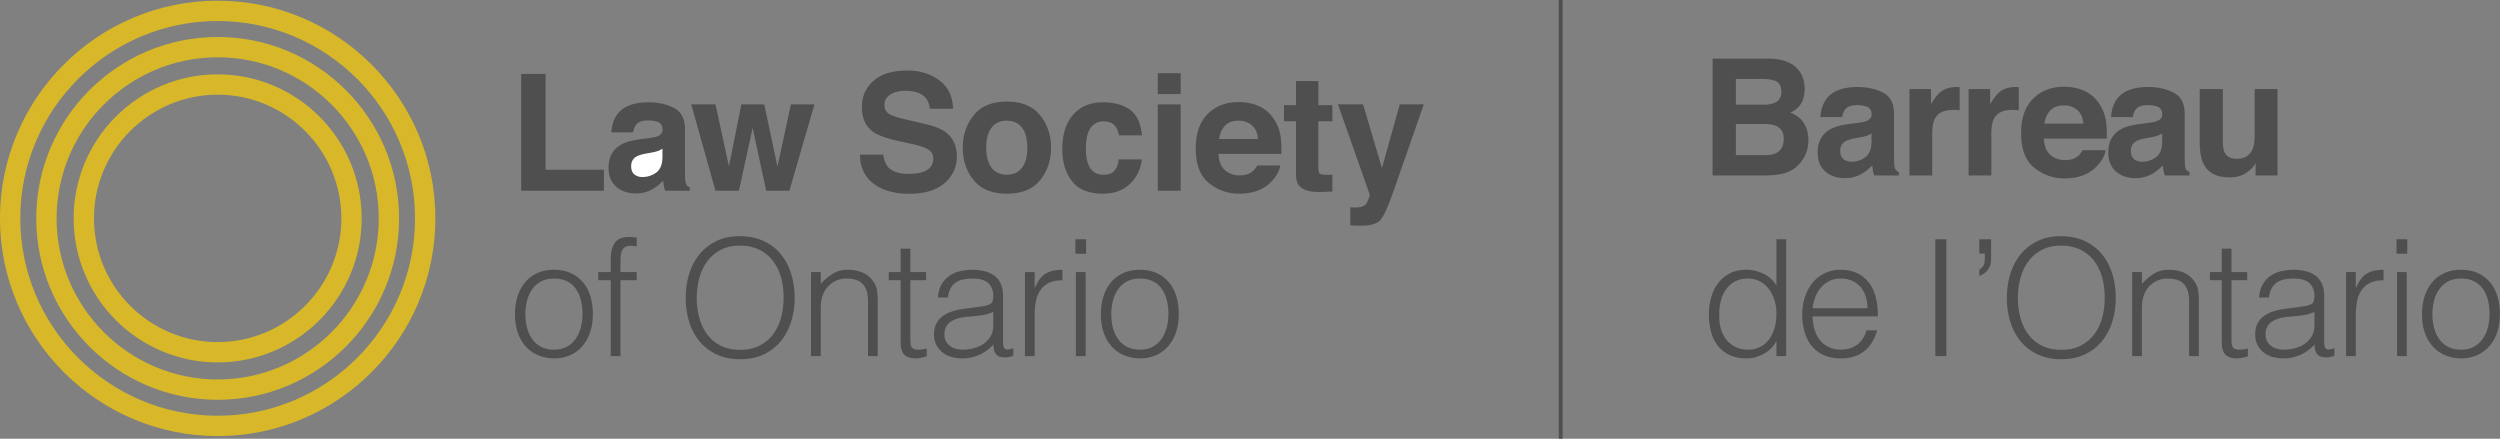
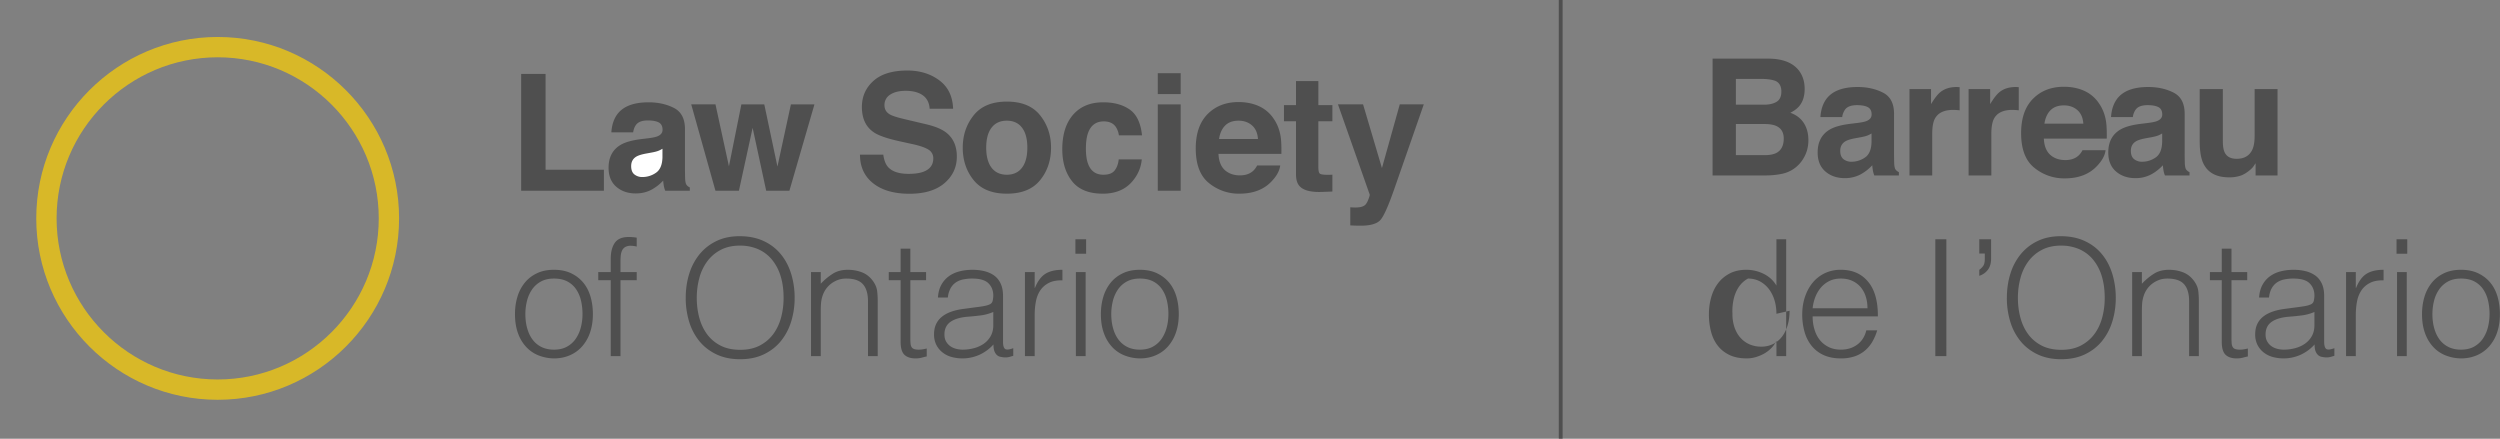
<svg xmlns="http://www.w3.org/2000/svg" xml:space="preserve" id="Layer_1" x="0" y="0" style="enable-background:new 0 0 193.473 42.824" viewBox="6.17 5.52 181.14 31.79">
  <rect x="6.17" y="5.52" width="181.14" height="31.79" fill="#808080" stroke="none" />
  <style>    .st0{fill:#4f4f4f}.st2{fill:#d8b828}  </style>
-   <path d="M119.114 5.518h.277v31.788h-.277zm17.426 5.152c.26.36.389.79.389 1.292 0 .516-.13.932-.392 1.246-.146.176-.36.337-.646.482.432.157.758.406.978.747s.33.754.33 1.24c0 .501-.126.951-.377 1.35a2.335 2.335 0 0 1-1.556 1.091 5.88 5.88 0 0 1-1.195.114h-3.814V9.768h4.09c1.032.015 1.763.316 2.194.902zm-4.595.568v1.866h2.057c.368 0 .666-.07.895-.21.23-.139.344-.387.344-.743 0-.394-.151-.654-.455-.78-.261-.089-.594-.133-1-.133h-1.841zm0 3.268v2.256H134c.367 0 .653-.05.857-.149.37-.184.556-.536.556-1.057 0-.44-.18-.742-.539-.907-.2-.092-.483-.14-.846-.143h-2.083zm8.828-.081c.305-.038.523-.086.654-.143.235-.1.353-.255.353-.466 0-.256-.09-.433-.27-.53s-.446-.147-.795-.147c-.392 0-.67.095-.833.287a1.187 1.187 0 0 0-.233.574h-1.579c.035-.547.189-.997.462-1.35.434-.55 1.18-.826 2.237-.826.689 0 1.3.136 1.834.408.535.272.802.784.802 1.538v2.871c0 .2.004.44.011.724.012.214.044.36.098.436a.59.59 0 0 0 .241.19v.241h-1.78a1.807 1.807 0 0 1-.103-.356 4.314 4.314 0 0 1-.046-.38 3.363 3.363 0 0 1-.786.627 2.376 2.376 0 0 1-1.201.304c-.57 0-1.04-.161-1.412-.485-.372-.323-.557-.782-.557-1.375 0-.77.298-1.327.896-1.671.328-.188.81-.322 1.446-.402l.561-.069zm1.001.764c-.105.065-.21.118-.317.158-.107.04-.253.077-.44.112l-.372.068c-.35.062-.6.137-.752.224-.258.15-.387.382-.387.695 0 .28.079.482.236.606a.896.896 0 0 0 .574.187c.358 0 .687-.104.989-.31s.457-.584.469-1.132v-.608zm6.243-3.362c.021.002.068.005.141.008v1.677a4.497 4.497 0 0 0-.47-.029c-.66 0-1.101.215-1.327.643-.127.242-.19.613-.19 1.114v2.992h-1.648v-6.259h1.562v1.091c.253-.417.473-.702.66-.856.307-.256.705-.384 1.195-.384.03 0 .056.001.077.003zm4.283 0c.021.002.068.005.141.008v1.677a4.497 4.497 0 0 0-.47-.029c-.66 0-1.102.215-1.328.643-.126.242-.189.613-.189 1.114v2.992h-1.648v-6.259h1.562v1.091c.253-.417.473-.702.66-.856.307-.256.705-.384 1.195-.384.03 0 .056.001.077.003zm4.884.273a2.54 2.54 0 0 1 1.081.926c.257.372.423.803.5 1.294.043.287.061.701.053 1.242h-4.558c.025.628.243 1.068.654 1.32.25.158.55.236.903.236.372 0 .675-.095.908-.287.127-.103.24-.247.337-.43h1.67c-.043.37-.246.748-.606 1.13-.56.61-1.346.914-2.354.914a3.409 3.409 0 0 1-2.205-.77c-.637-.514-.955-1.35-.955-2.506 0-1.085.287-1.916.862-2.494.575-.579 1.32-.868 2.238-.868.545 0 1.035.098 1.472.293zm-2.448 1.414c-.232.238-.377.561-.436.968h2.82c-.03-.434-.176-.764-.437-.988-.26-.225-.584-.338-.97-.338-.42 0-.746.12-.977.358zm7.094.911c.305-.038.523-.086.654-.143.236-.1.353-.255.353-.466 0-.256-.09-.433-.27-.53-.181-.098-.446-.147-.795-.147-.392 0-.67.095-.832.287a1.188 1.188 0 0 0-.233.574h-1.58c.035-.547.19-.997.462-1.35.434-.55 1.18-.826 2.238-.826.688 0 1.3.136 1.834.408s.801.784.801 1.538v2.871c0 .2.004.44.012.724.011.214.044.36.097.436a.59.59 0 0 0 .241.19v.241h-1.78c-.05-.126-.084-.245-.103-.356s-.034-.237-.046-.38a3.363 3.363 0 0 1-.785.627 2.376 2.376 0 0 1-1.202.304c-.57 0-1.04-.161-1.412-.485-.372-.323-.557-.782-.557-1.375 0-.77.299-1.327.896-1.671.328-.188.81-.322 1.446-.402l.562-.069zm1.001.764c-.104.065-.21.118-.317.158-.107.04-.253.077-.44.112l-.372.068c-.35.062-.6.137-.752.224-.258.15-.386.382-.386.695 0 .28.078.482.236.606a.896.896 0 0 0 .574.187c.358 0 .687-.104.988-.31s.458-.584.47-1.132v-.608zm4.398-3.216v3.773c0 .356.041.624.125.804.149.317.44.476.874.476.557 0 .937-.225 1.143-.677.107-.245.16-.569.16-.97v-3.406h1.66v6.26h-1.59v-.885c-.016.019-.054.077-.116.172s-.133.18-.217.253c-.256.23-.503.386-.742.47a2.528 2.528 0 0 1-.839.127c-.923 0-1.545-.333-1.866-.999-.18-.368-.269-.91-.269-1.625v-3.773h1.677zm-32.346 10.884h.706v8.467h-.706v-1.07h-.024a1.93 1.93 0 0 1-.393.535c-.161.153-.338.28-.53.382a2.85 2.85 0 0 1-.593.235 2.275 2.275 0 0 1-.6.083c-.494 0-.914-.083-1.259-.247-.345-.165-.629-.39-.852-.676s-.386-.625-.488-1.018a4.975 4.975 0 0 1-.153-1.258c0-.423.055-.83.165-1.223.11-.392.276-.735.5-1.029.223-.294.505-.53.846-.706.34-.176.743-.264 1.205-.264.431 0 .845.096 1.24.288s.709.476.936.853v-3.352zm0 5.398c0-.345-.047-.672-.141-.982a2.546 2.546 0 0 0-.406-.812c-.176-.23-.392-.415-.647-.552s-.543-.206-.864-.206c-.369 0-.686.073-.952.217a1.877 1.877 0 0 0-.66.595 2.57 2.57 0 0 0-.375.875 3.98 3.98 0 0 0-.094 1.076 3 3 0 0 0 .158 1.018c.106.294.253.543.441.746s.408.359.659.465a2.1 2.1 0 0 0 .823.159 1.9 1.9 0 0 0 .882-.2c.258-.133.474-.316.647-.547.172-.231.304-.506.394-.823.09-.318.135-.66.135-1.03zm2.622.188c0 .33.043.64.13.935.086.294.213.549.382.764.169.216.382.388.64.518.26.13.558.194.895.194.462 0 .858-.121 1.188-.365.329-.243.548-.588.658-1.035h.788a3.8 3.8 0 0 1-.341.806 2.473 2.473 0 0 1-.53.646 2.294 2.294 0 0 1-.752.43 3.07 3.07 0 0 1-1.011.153c-.487 0-.906-.083-1.259-.247a2.38 2.38 0 0 1-.87-.676 2.852 2.852 0 0 1-.506-1.012 4.587 4.587 0 0 1-.164-1.252c0-.447.064-.866.194-1.259.13-.391.313-.734.552-1.029.24-.293.532-.524.877-.693a2.646 2.646 0 0 1 1.176-.253c.839 0 1.497.288 1.975.865.479.575.714 1.412.706 2.51h-4.728zm3.975-.588c0-.298-.04-.578-.123-.84a1.977 1.977 0 0 0-.365-.683 1.74 1.74 0 0 0-.605-.459c-.244-.113-.522-.17-.835-.17s-.59.059-.83.176a1.914 1.914 0 0 0-.61.47 2.365 2.365 0 0 0-.407.683 3.178 3.178 0 0 0-.2.823h3.975zm4.916 3.469v-8.467h.799v7.785m3.243-6.397c0 .345-.08.621-.24.829-.161.208-.367.35-.618.43v-.436c.094-.063.184-.149.27-.259.087-.11.13-.282.13-.517v-.4h-.4v-1.035h.858v1.388zm1.142 2.858c0-.62.083-1.2.252-1.74a4.178 4.178 0 0 1 .747-1.418 3.54 3.54 0 0 1 1.222-.958c.486-.236 1.047-.353 1.682-.353.658 0 1.237.116 1.735.347.498.23.913.548 1.246.952.334.404.584.878.753 1.423a5.87 5.87 0 0 1 .253 1.747 5.71 5.71 0 0 1-.253 1.722 4.187 4.187 0 0 1-.747 1.412c-.33.403-.74.722-1.235.958-.493.235-1.066.353-1.716.353-.651 0-1.224-.118-1.718-.353s-.905-.555-1.234-.958a4.122 4.122 0 0 1-.741-1.412 5.841 5.841 0 0 1-.247-1.722zm3.95 3.763c.549 0 1.021-.104 1.417-.312.396-.208.721-.484.976-.83s.443-.744.565-1.199c.121-.454.182-.929.182-1.422 0-.588-.073-1.116-.217-1.582a3.437 3.437 0 0 0-.63-1.194 2.705 2.705 0 0 0-1-.753 3.244 3.244 0 0 0-1.316-.258c-.541 0-1.01.106-1.406.317a2.855 2.855 0 0 0-.976.841 3.59 3.59 0 0 0-.564 1.205c-.122.455-.182.93-.182 1.424 0 .501.06.98.182 1.434.121.455.31.855.564 1.2.255.345.58.619.976.823.396.204.872.306 1.43.306zm5.833.458h-.705v-6.091h.705v.846a4.48 4.48 0 0 1 .876-.729c.302-.188.665-.282 1.088-.282.376 0 .725.065 1.047.194.32.13.591.355.811.676.149.22.237.445.265.676.027.232.04.473.04.724v3.986h-.705V27.35c0-.548-.122-.96-.364-1.234-.243-.275-.647-.412-1.212-.412-.22 0-.419.033-.6.1s-.342.155-.487.265a1.777 1.777 0 0 0-.606.823c-.07.196-.114.384-.13.564-.015.18-.023.377-.023.588v3.281zm7.679.023c-.086.017-.2.044-.34.083a1.79 1.79 0 0 1-.47.059c-.354 0-.622-.088-.807-.265-.184-.176-.276-.491-.276-.947v-4.456h-.858v-.588h.858v-1.694h.706v1.694h1.14v.588h-1.14v4.174c0 .15.004.278.012.388.007.11.03.2.07.27.04.071.1.123.182.154.082.031.198.047.347.047.094 0 .19-.008.289-.024.097-.016.193-.035.287-.059v.576zm3.634-3.574c.133-.016.292-.04.477-.07.184-.032.335-.075.452-.13a.373.373 0 0 0 .218-.277 1.71 1.71 0 0 0 .041-.358c0-.36-.116-.657-.347-.888-.231-.231-.621-.347-1.17-.347a3.24 3.24 0 0 0-.67.065 1.45 1.45 0 0 0-.535.223c-.154.106-.279.247-.377.423s-.163.398-.194.665h-.717c.024-.36.106-.669.247-.923.141-.255.323-.463.547-.623a2.25 2.25 0 0 1 .776-.353c.294-.075.606-.112.935-.112.306 0 .593.033.864.1a2 2 0 0 1 .706.318c.2.145.356.339.47.582.114.243.17.54.17.894v3.315c0 .275.05.45.148.524.098.075.295.057.593-.053v.553c-.054.016-.135.038-.24.07-.107.031-.21.047-.313.047-.11 0-.215-.012-.317-.035a.534.534 0 0 1-.282-.112.688.688 0 0 1-.17-.21.875.875 0 0 1-.089-.272 1.914 1.914 0 0 1-.023-.312 3.06 3.06 0 0 1-1.023.753 3.019 3.019 0 0 1-2.017.153 1.856 1.856 0 0 1-.653-.329 1.646 1.646 0 0 1-.447-.547 1.68 1.68 0 0 1-.164-.77c0-1.035.71-1.647 2.128-1.835l.976-.13zm1.188.352c-.298.126-.6.208-.906.247-.305.04-.61.071-.917.094-.54.04-.963.161-1.264.365-.302.204-.453.514-.453.93 0 .187.037.35.112.487.074.137.172.25.294.34.121.091.263.158.423.201.161.043.324.065.488.065.282 0 .557-.035.823-.106.267-.07.504-.178.712-.323.208-.146.374-.33.5-.553.125-.224.188-.488.188-.794v-.953zm2.998 3.199h-.705v-6.091h.705v1.14h.024c.196-.486.449-.825.758-1.017.31-.192.72-.288 1.23-.288v.764c-.4-.007-.73.055-.989.189a1.622 1.622 0 0 0-.617.54 2.145 2.145 0 0 0-.318.806c-.058.31-.088.633-.088.97v2.987zm2.952-7.42v-1.047h.776v1.047h-.776zm.035 7.42v-6.091h.706v6.091h-.706zm4.634.165a3.17 3.17 0 0 1-1.1-.212 2.455 2.455 0 0 1-.894-.6 2.872 2.872 0 0 1-.605-1c-.15-.4-.224-.865-.224-1.399 0-.446.06-.864.177-1.252a2.95 2.95 0 0 1 .529-1.017c.235-.29.53-.52.882-.688.353-.169.764-.253 1.235-.253.478 0 .893.084 1.246.253.353.169.647.396.882.682s.41.625.523 1.017.17.812.17 1.258c0 .487-.066.925-.199 1.317a2.95 2.95 0 0 1-.57 1.012c-.247.282-.545.5-.894.652s-.735.23-1.158.23zm2.07-3.21c0-.361-.04-.698-.118-1.012a2.39 2.39 0 0 0-.365-.817 1.752 1.752 0 0 0-.635-.547c-.258-.133-.576-.2-.952-.2-.369 0-.684.073-.947.217a1.852 1.852 0 0 0-.64.577 2.502 2.502 0 0 0-.365.823c-.079.31-.118.629-.118.958 0 .377.045.724.135 1.041.09.318.222.59.394.817s.388.404.647.53.557.188.894.188c.368 0 .684-.072.946-.218.263-.145.477-.339.641-.582a2.6 2.6 0 0 0 .365-.823 3.84 3.84 0 0 0 .117-.953zm-39.358 3.045v-.682l-.799.682M43.933 10.877H45.7v6.942h4.226v1.522h-5.994v-8.464zM55.91 18.91c-.054-.077-.087-.222-.098-.437a27.878 27.878 0 0 1-.012-.723v-2.871c0-.754-.267-1.267-.801-1.539-.535-.272-1.146-.407-1.834-.407-1.058 0-1.803.275-2.238.826-.273.352-.426.802-.461 1.35h1.579c.039-.241.117-.433.233-.575.163-.191.44-.287.832-.287.35 0 .614.05.794.147.181.097.272.274.272.53 0 .212-.118.366-.353.466-.132.058-.35.105-.654.144l-.561.068c-.637.08-1.118.215-1.447.402-.597.345-.896.902-.896 1.671 0 .594.185 1.052.557 1.376.372.323.843.485 1.412.485.447 0 .847-.102 1.202-.305a3.35 3.35 0 0 0 .785-.626c.012.142.027.268.046.38.02.11.054.23.104.356h1.78v-.242a.583.583 0 0 1-.242-.19z" class="st0" />
+   <path d="M119.114 5.518h.277v31.788h-.277zm17.426 5.152c.26.36.389.79.389 1.292 0 .516-.13.932-.392 1.246-.146.176-.36.337-.646.482.432.157.758.406.978.747s.33.754.33 1.24c0 .501-.126.951-.377 1.35a2.335 2.335 0 0 1-1.556 1.091 5.88 5.88 0 0 1-1.195.114h-3.814V9.768h4.09c1.032.015 1.763.316 2.194.902zm-4.595.568v1.866h2.057c.368 0 .666-.07.895-.21.23-.139.344-.387.344-.743 0-.394-.151-.654-.455-.78-.261-.089-.594-.133-1-.133h-1.841zm0 3.268v2.256H134c.367 0 .653-.05.857-.149.37-.184.556-.536.556-1.057 0-.44-.18-.742-.539-.907-.2-.092-.483-.14-.846-.143h-2.083zm8.828-.081c.305-.038.523-.086.654-.143.235-.1.353-.255.353-.466 0-.256-.09-.433-.27-.53s-.446-.147-.795-.147c-.392 0-.67.095-.833.287a1.187 1.187 0 0 0-.233.574h-1.579c.035-.547.189-.997.462-1.35.434-.55 1.18-.826 2.237-.826.689 0 1.3.136 1.834.408.535.272.802.784.802 1.538v2.871c0 .2.004.44.011.724.012.214.044.36.098.436a.59.59 0 0 0 .241.19v.241h-1.78a1.807 1.807 0 0 1-.103-.356 4.314 4.314 0 0 1-.046-.38 3.363 3.363 0 0 1-.786.627 2.376 2.376 0 0 1-1.201.304c-.57 0-1.04-.161-1.412-.485-.372-.323-.557-.782-.557-1.375 0-.77.298-1.327.896-1.671.328-.188.81-.322 1.446-.402l.561-.069zm1.001.764c-.105.065-.21.118-.317.158-.107.04-.253.077-.44.112l-.372.068c-.35.062-.6.137-.752.224-.258.15-.387.382-.387.695 0 .28.079.482.236.606a.896.896 0 0 0 .574.187c.358 0 .687-.104.989-.31s.457-.584.469-1.132v-.608zm6.243-3.362c.021.002.068.005.141.008v1.677a4.497 4.497 0 0 0-.47-.029c-.66 0-1.101.215-1.327.643-.127.242-.19.613-.19 1.114v2.992h-1.648v-6.259h1.562v1.091c.253-.417.473-.702.66-.856.307-.256.705-.384 1.195-.384.03 0 .056.001.077.003zm4.283 0c.021.002.068.005.141.008v1.677a4.497 4.497 0 0 0-.47-.029c-.66 0-1.102.215-1.328.643-.126.242-.189.613-.189 1.114v2.992h-1.648v-6.259h1.562v1.091c.253-.417.473-.702.66-.856.307-.256.705-.384 1.195-.384.03 0 .056.001.077.003zm4.884.273a2.54 2.54 0 0 1 1.081.926c.257.372.423.803.5 1.294.043.287.061.701.053 1.242h-4.558c.025.628.243 1.068.654 1.32.25.158.55.236.903.236.372 0 .675-.095.908-.287.127-.103.24-.247.337-.43h1.67c-.043.37-.246.748-.606 1.13-.56.61-1.346.914-2.354.914a3.409 3.409 0 0 1-2.205-.77c-.637-.514-.955-1.35-.955-2.506 0-1.085.287-1.916.862-2.494.575-.579 1.32-.868 2.238-.868.545 0 1.035.098 1.472.293zm-2.448 1.414c-.232.238-.377.561-.436.968h2.82c-.03-.434-.176-.764-.437-.988-.26-.225-.584-.338-.97-.338-.42 0-.746.12-.977.358zm7.094.911c.305-.038.523-.086.654-.143.236-.1.353-.255.353-.466 0-.256-.09-.433-.27-.53-.181-.098-.446-.147-.795-.147-.392 0-.67.095-.832.287a1.188 1.188 0 0 0-.233.574h-1.58c.035-.547.19-.997.462-1.35.434-.55 1.18-.826 2.238-.826.688 0 1.3.136 1.834.408s.801.784.801 1.538v2.871c0 .2.004.44.012.724.011.214.044.36.097.436a.59.59 0 0 0 .241.19v.241h-1.78c-.05-.126-.084-.245-.103-.356s-.034-.237-.046-.38a3.363 3.363 0 0 1-.785.627 2.376 2.376 0 0 1-1.202.304c-.57 0-1.04-.161-1.412-.485-.372-.323-.557-.782-.557-1.375 0-.77.299-1.327.896-1.671.328-.188.81-.322 1.446-.402l.562-.069zm1.001.764c-.104.065-.21.118-.317.158-.107.04-.253.077-.44.112l-.372.068c-.35.062-.6.137-.752.224-.258.15-.386.382-.386.695 0 .28.078.482.236.606a.896.896 0 0 0 .574.187c.358 0 .687-.104.988-.31s.458-.584.47-1.132v-.608zm4.398-3.216v3.773c0 .356.041.624.125.804.149.317.44.476.874.476.557 0 .937-.225 1.143-.677.107-.245.16-.569.16-.97v-3.406h1.66v6.26h-1.59v-.885c-.016.019-.054.077-.116.172s-.133.18-.217.253c-.256.23-.503.386-.742.47a2.528 2.528 0 0 1-.839.127c-.923 0-1.545-.333-1.866-.999-.18-.368-.269-.91-.269-1.625v-3.773h1.677zm-32.346 10.884h.706v8.467h-.706v-1.07h-.024a1.93 1.93 0 0 1-.393.535c-.161.153-.338.28-.53.382a2.85 2.85 0 0 1-.593.235 2.275 2.275 0 0 1-.6.083c-.494 0-.914-.083-1.259-.247-.345-.165-.629-.39-.852-.676s-.386-.625-.488-1.018a4.975 4.975 0 0 1-.153-1.258c0-.423.055-.83.165-1.223.11-.392.276-.735.5-1.029.223-.294.505-.53.846-.706.34-.176.743-.264 1.205-.264.431 0 .845.096 1.24.288s.709.476.936.853v-3.352zm0 5.398c0-.345-.047-.672-.141-.982a2.546 2.546 0 0 0-.406-.812c-.176-.23-.392-.415-.647-.552s-.543-.206-.864-.206a1.877 1.877 0 0 0-.66.595 2.57 2.57 0 0 0-.375.875 3.98 3.98 0 0 0-.094 1.076 3 3 0 0 0 .158 1.018c.106.294.253.543.441.746s.408.359.659.465a2.1 2.1 0 0 0 .823.159 1.9 1.9 0 0 0 .882-.2c.258-.133.474-.316.647-.547.172-.231.304-.506.394-.823.09-.318.135-.66.135-1.03zm2.622.188c0 .33.043.64.13.935.086.294.213.549.382.764.169.216.382.388.64.518.26.13.558.194.895.194.462 0 .858-.121 1.188-.365.329-.243.548-.588.658-1.035h.788a3.8 3.8 0 0 1-.341.806 2.473 2.473 0 0 1-.53.646 2.294 2.294 0 0 1-.752.43 3.07 3.07 0 0 1-1.011.153c-.487 0-.906-.083-1.259-.247a2.38 2.38 0 0 1-.87-.676 2.852 2.852 0 0 1-.506-1.012 4.587 4.587 0 0 1-.164-1.252c0-.447.064-.866.194-1.259.13-.391.313-.734.552-1.029.24-.293.532-.524.877-.693a2.646 2.646 0 0 1 1.176-.253c.839 0 1.497.288 1.975.865.479.575.714 1.412.706 2.51h-4.728zm3.975-.588c0-.298-.04-.578-.123-.84a1.977 1.977 0 0 0-.365-.683 1.74 1.74 0 0 0-.605-.459c-.244-.113-.522-.17-.835-.17s-.59.059-.83.176a1.914 1.914 0 0 0-.61.47 2.365 2.365 0 0 0-.407.683 3.178 3.178 0 0 0-.2.823h3.975zm4.916 3.469v-8.467h.799v7.785m3.243-6.397c0 .345-.08.621-.24.829-.161.208-.367.35-.618.43v-.436c.094-.063.184-.149.27-.259.087-.11.13-.282.13-.517v-.4h-.4v-1.035h.858v1.388zm1.142 2.858c0-.62.083-1.2.252-1.74a4.178 4.178 0 0 1 .747-1.418 3.54 3.54 0 0 1 1.222-.958c.486-.236 1.047-.353 1.682-.353.658 0 1.237.116 1.735.347.498.23.913.548 1.246.952.334.404.584.878.753 1.423a5.87 5.87 0 0 1 .253 1.747 5.71 5.71 0 0 1-.253 1.722 4.187 4.187 0 0 1-.747 1.412c-.33.403-.74.722-1.235.958-.493.235-1.066.353-1.716.353-.651 0-1.224-.118-1.718-.353s-.905-.555-1.234-.958a4.122 4.122 0 0 1-.741-1.412 5.841 5.841 0 0 1-.247-1.722zm3.95 3.763c.549 0 1.021-.104 1.417-.312.396-.208.721-.484.976-.83s.443-.744.565-1.199c.121-.454.182-.929.182-1.422 0-.588-.073-1.116-.217-1.582a3.437 3.437 0 0 0-.63-1.194 2.705 2.705 0 0 0-1-.753 3.244 3.244 0 0 0-1.316-.258c-.541 0-1.01.106-1.406.317a2.855 2.855 0 0 0-.976.841 3.59 3.59 0 0 0-.564 1.205c-.122.455-.182.93-.182 1.424 0 .501.06.98.182 1.434.121.455.31.855.564 1.2.255.345.58.619.976.823.396.204.872.306 1.43.306zm5.833.458h-.705v-6.091h.705v.846a4.48 4.48 0 0 1 .876-.729c.302-.188.665-.282 1.088-.282.376 0 .725.065 1.047.194.32.13.591.355.811.676.149.22.237.445.265.676.027.232.04.473.04.724v3.986h-.705V27.35c0-.548-.122-.96-.364-1.234-.243-.275-.647-.412-1.212-.412-.22 0-.419.033-.6.1s-.342.155-.487.265a1.777 1.777 0 0 0-.606.823c-.07.196-.114.384-.13.564-.015.18-.023.377-.023.588v3.281zm7.679.023c-.086.017-.2.044-.34.083a1.79 1.79 0 0 1-.47.059c-.354 0-.622-.088-.807-.265-.184-.176-.276-.491-.276-.947v-4.456h-.858v-.588h.858v-1.694h.706v1.694h1.14v.588h-1.14v4.174c0 .15.004.278.012.388.007.11.03.2.07.27.04.071.1.123.182.154.082.031.198.047.347.047.094 0 .19-.008.289-.024.097-.016.193-.035.287-.059v.576zm3.634-3.574c.133-.016.292-.04.477-.07.184-.032.335-.075.452-.13a.373.373 0 0 0 .218-.277 1.71 1.71 0 0 0 .041-.358c0-.36-.116-.657-.347-.888-.231-.231-.621-.347-1.17-.347a3.24 3.24 0 0 0-.67.065 1.45 1.45 0 0 0-.535.223c-.154.106-.279.247-.377.423s-.163.398-.194.665h-.717c.024-.36.106-.669.247-.923.141-.255.323-.463.547-.623a2.25 2.25 0 0 1 .776-.353c.294-.075.606-.112.935-.112.306 0 .593.033.864.1a2 2 0 0 1 .706.318c.2.145.356.339.47.582.114.243.17.54.17.894v3.315c0 .275.05.45.148.524.098.075.295.057.593-.053v.553c-.054.016-.135.038-.24.07-.107.031-.21.047-.313.047-.11 0-.215-.012-.317-.035a.534.534 0 0 1-.282-.112.688.688 0 0 1-.17-.21.875.875 0 0 1-.089-.272 1.914 1.914 0 0 1-.023-.312 3.06 3.06 0 0 1-1.023.753 3.019 3.019 0 0 1-2.017.153 1.856 1.856 0 0 1-.653-.329 1.646 1.646 0 0 1-.447-.547 1.68 1.68 0 0 1-.164-.77c0-1.035.71-1.647 2.128-1.835l.976-.13zm1.188.352c-.298.126-.6.208-.906.247-.305.04-.61.071-.917.094-.54.04-.963.161-1.264.365-.302.204-.453.514-.453.93 0 .187.037.35.112.487.074.137.172.25.294.34.121.091.263.158.423.201.161.043.324.065.488.065.282 0 .557-.035.823-.106.267-.07.504-.178.712-.323.208-.146.374-.33.5-.553.125-.224.188-.488.188-.794v-.953zm2.998 3.199h-.705v-6.091h.705v1.14h.024c.196-.486.449-.825.758-1.017.31-.192.72-.288 1.23-.288v.764c-.4-.007-.73.055-.989.189a1.622 1.622 0 0 0-.617.54 2.145 2.145 0 0 0-.318.806c-.058.31-.088.633-.088.97v2.987zm2.952-7.42v-1.047h.776v1.047h-.776zm.035 7.42v-6.091h.706v6.091h-.706zm4.634.165a3.17 3.17 0 0 1-1.1-.212 2.455 2.455 0 0 1-.894-.6 2.872 2.872 0 0 1-.605-1c-.15-.4-.224-.865-.224-1.399 0-.446.06-.864.177-1.252a2.95 2.95 0 0 1 .529-1.017c.235-.29.53-.52.882-.688.353-.169.764-.253 1.235-.253.478 0 .893.084 1.246.253.353.169.647.396.882.682s.41.625.523 1.017.17.812.17 1.258c0 .487-.066.925-.199 1.317a2.95 2.95 0 0 1-.57 1.012c-.247.282-.545.5-.894.652s-.735.23-1.158.23zm2.07-3.21c0-.361-.04-.698-.118-1.012a2.39 2.39 0 0 0-.365-.817 1.752 1.752 0 0 0-.635-.547c-.258-.133-.576-.2-.952-.2-.369 0-.684.073-.947.217a1.852 1.852 0 0 0-.64.577 2.502 2.502 0 0 0-.365.823c-.079.31-.118.629-.118.958 0 .377.045.724.135 1.041.09.318.222.59.394.817s.388.404.647.53.557.188.894.188c.368 0 .684-.072.946-.218.263-.145.477-.339.641-.582a2.6 2.6 0 0 0 .365-.823 3.84 3.84 0 0 0 .117-.953zm-39.358 3.045v-.682l-.799.682M43.933 10.877H45.7v6.942h4.226v1.522h-5.994v-8.464zM55.91 18.91c-.054-.077-.087-.222-.098-.437a27.878 27.878 0 0 1-.012-.723v-2.871c0-.754-.267-1.267-.801-1.539-.535-.272-1.146-.407-1.834-.407-1.058 0-1.803.275-2.238.826-.273.352-.426.802-.461 1.35h1.579c.039-.241.117-.433.233-.575.163-.191.44-.287.832-.287.35 0 .614.05.794.147.181.097.272.274.272.53 0 .212-.118.366-.353.466-.132.058-.35.105-.654.144l-.561.068c-.637.08-1.118.215-1.447.402-.597.345-.896.902-.896 1.671 0 .594.185 1.052.557 1.376.372.323.843.485 1.412.485.447 0 .847-.102 1.202-.305a3.35 3.35 0 0 0 .785-.626c.012.142.027.268.046.38.02.11.054.23.104.356h1.78v-.242a.583.583 0 0 1-.242-.19z" class="st0" />
  <path d="M54.17 16.906c-.012.547-.168.924-.47 1.131a1.71 1.71 0 0 1-.988.31.896.896 0 0 1-.574-.187c-.158-.124-.236-.326-.236-.605 0-.314.128-.546.386-.695.152-.088.403-.163.752-.224l.373-.069c.186-.034.332-.072.44-.112.106-.04.212-.093.316-.158v.609z" style="fill:#fff" />
  <path d="M59.887 13.082h1.66l.953 4.507.976-4.507h1.706l-1.815 6.259h-1.682l-.982-4.56-.994 4.56h-1.7l-1.756-6.26h1.757l.976 4.49.901-4.49zm10.283 3.646c.054.387.161.675.321.867.294.348.796.522 1.507.522.426 0 .772-.046 1.038-.137.504-.177.756-.504.756-.982a.724.724 0 0 0-.37-.65c-.247-.148-.64-.28-1.175-.395l-.917-.201c-.9-.2-1.519-.416-1.855-.65-.571-.39-.856-1-.856-1.83 0-.759.279-1.389.837-1.89.558-.501 1.377-.752 2.459-.752.902 0 1.672.236 2.31.709s.972 1.159 1.003 2.058h-1.7c-.031-.508-.259-.87-.683-1.085-.282-.141-.633-.212-1.053-.212-.467 0-.84.092-1.12.275a.872.872 0 0 0-.417.77c0 .302.138.528.412.678.177.1.551.216 1.125.35l1.485.35c.651.153 1.14.358 1.464.614.504.399.757.975.757 1.729 0 .773-.3 1.415-.897 1.926-.598.511-1.442.767-2.534.767-1.113 0-1.99-.252-2.628-.755-.639-.504-.958-1.196-.958-2.076h1.688zm11.361 1.847c-.528.652-1.33.978-2.405.978-1.076 0-1.878-.326-2.406-.978-.529-.652-.793-1.437-.793-2.355 0-.903.264-1.685.793-2.347.528-.661 1.33-.992 2.406-.992 1.075 0 1.877.33 2.405.992.529.662.793 1.444.793 2.347 0 .918-.264 1.703-.793 2.355zm-1.309-.905c.257-.34.385-.823.385-1.45s-.128-1.11-.385-1.448c-.256-.338-.624-.508-1.102-.508-.479 0-.847.17-1.106.508-.258.338-.387.82-.387 1.448 0 .627.129 1.11.387 1.45.259.34.627.51 1.106.51.478 0 .846-.17 1.102-.51zm7.018-2.343a1.454 1.454 0 0 0-.237-.632c-.184-.253-.47-.379-.857-.379-.553 0-.931.274-1.134.821-.107.29-.162.676-.162 1.157 0 .459.055.827.162 1.106.195.52.564.78 1.105.78.384 0 .656-.103.817-.31.161-.206.26-.474.294-.803h1.67a2.737 2.737 0 0 1-.54 1.412c-.513.716-1.274 1.074-2.281 1.074-1.008 0-1.75-.298-2.225-.896-.475-.597-.713-1.371-.713-2.322 0-1.074.263-1.91.788-2.507.525-.597 1.25-.895 2.173-.895.785 0 1.428.176 1.928.527.5.353.796.975.888 1.867H87.24zm4.478-2.992h-1.66v-1.51h1.66v1.51zm-1.66.747h1.66v6.259h-1.66v-6.26zm7.323.127a2.54 2.54 0 0 1 1.082.926c.256.371.422.802.499 1.293.044.288.061.702.053 1.242h-4.558c.025.628.244 1.069.654 1.321.25.157.551.236.903.236.373 0 .675-.096.909-.288.126-.103.239-.246.336-.43h1.67c-.043.371-.245.748-.605 1.131-.561.609-1.346.913-2.355.913a3.409 3.409 0 0 1-2.205-.77c-.637-.513-.955-1.349-.955-2.506 0-1.084.287-1.915.862-2.494.575-.578 1.321-.868 2.238-.868.545 0 1.036.098 1.472.294zm-2.448 1.413c-.231.239-.376.562-.436.969h2.82c-.03-.435-.176-.764-.436-.989-.261-.225-.585-.338-.97-.338-.42 0-.747.12-.978.358zm4.267-.317v-1.166h.873v-1.746h1.62v1.746h1.016v1.166h-1.017v3.307c0 .257.033.416.098.48.065.063.264.094.597.094a4.287 4.287 0 0 0 .322-.01v1.222l-.776.029c-.773.026-1.301-.108-1.584-.402-.184-.188-.276-.477-.276-.867v-3.853H99.2zm4.806 6.235.206.012c.161.008.314.002.46-.017s.268-.063.368-.132c.095-.065.184-.201.267-.408.082-.206.117-.333.106-.379l-2.3-6.534h1.82l1.367 4.616 1.292-4.616h1.74l-2.146 6.155c-.415 1.187-.743 1.923-.984 2.208-.242.285-.725.428-1.449.428a10.813 10.813 0 0 1-.747-.023v-1.31zm-57.7 10.949a3.17 3.17 0 0 1-1.1-.212 2.455 2.455 0 0 1-.893-.6 2.872 2.872 0 0 1-.606-1c-.149-.4-.223-.865-.223-1.399 0-.446.058-.864.176-1.252a2.95 2.95 0 0 1 .53-1.017c.234-.29.529-.52.882-.688.352-.169.764-.253 1.234-.253.478 0 .894.084 1.247.253.353.169.646.396.882.682.235.286.41.625.523 1.017.114.392.17.812.17 1.258 0 .487-.067.925-.2 1.317a2.95 2.95 0 0 1-.57 1.012 2.51 2.51 0 0 1-.894.652c-.349.153-.735.23-1.158.23zm2.07-3.21c0-.361-.04-.698-.118-1.012a2.39 2.39 0 0 0-.365-.817 1.752 1.752 0 0 0-.635-.547c-.258-.133-.576-.2-.952-.2-.368 0-.684.073-.947.217a1.852 1.852 0 0 0-.64.577 2.523 2.523 0 0 0-.365.823 3.91 3.91 0 0 0-.118.958c0 .377.045.724.136 1.041.09.318.221.59.394.817.172.228.387.404.646.53.26.125.557.188.894.188.368 0 .684-.072.947-.218.262-.145.476-.339.64-.582a2.6 2.6 0 0 0 .365-.823 3.84 3.84 0 0 0 .118-.953zm1.141-2.459v-.587h.905v-.965c0-.486.098-.87.294-1.152.196-.283.53-.424 1-.424a3.583 3.583 0 0 1 .588.047v.647a1.775 1.775 0 0 0-.424-.059.774.774 0 0 0-.423.1.585.585 0 0 0-.223.265 1.21 1.21 0 0 0-.089.37 4.93 4.93 0 0 0-.017.418v.753h1.176v.588h-1.176v5.503h-.706v-5.503h-.905zm6.338 1.283c0-.62.084-1.2.253-1.74a4.178 4.178 0 0 1 .747-1.418 3.543 3.543 0 0 1 1.223-.958c.485-.236 1.046-.353 1.681-.353.659 0 1.237.116 1.735.347.498.23.913.548 1.246.952.334.404.584.878.753 1.423a5.87 5.87 0 0 1 .253 1.747 5.71 5.71 0 0 1-.253 1.722 4.187 4.187 0 0 1-.747 1.412c-.33.403-.74.722-1.235.958-.493.235-1.066.353-1.716.353-.651 0-1.223-.118-1.717-.353s-.906-.555-1.235-.958a4.122 4.122 0 0 1-.741-1.412 5.841 5.841 0 0 1-.247-1.722zm3.951 3.763c.549 0 1.021-.104 1.418-.312.395-.208.72-.484.975-.83s.443-.744.565-1.199c.122-.454.182-.929.182-1.422 0-.588-.073-1.116-.217-1.582a3.437 3.437 0 0 0-.63-1.194 2.705 2.705 0 0 0-1-.753 3.244 3.244 0 0 0-1.316-.258c-.541 0-1.01.106-1.406.317a2.855 2.855 0 0 0-.976.841 3.59 3.59 0 0 0-.564 1.205c-.122.455-.182.93-.182 1.424 0 .501.06.98.182 1.434.122.455.31.855.564 1.2.255.345.58.619.976.823.396.204.873.306 1.43.306zm5.833.458h-.706v-6.091h.706v.846a4.48 4.48 0 0 1 .876-.729c.301-.188.664-.282 1.088-.282.376 0 .725.065 1.046.194.321.13.592.355.812.676.149.22.237.445.264.676.028.232.041.473.041.724v3.986h-.705V27.35c0-.548-.122-.96-.365-1.234-.243-.275-.646-.412-1.211-.412-.22 0-.42.033-.6.1s-.343.155-.488.265a1.777 1.777 0 0 0-.606.823 2.28 2.28 0 0 0-.129.564 6.83 6.83 0 0 0-.023.588v3.281zm7.679.023c-.086.017-.2.044-.34.083a1.79 1.79 0 0 1-.471.059c-.353 0-.622-.088-.806-.265-.184-.176-.276-.491-.276-.947v-4.456h-.859v-.588h.859v-1.694h.705v1.694h1.14v.588h-1.14v4.174c0 .15.004.278.012.388.008.11.031.2.07.27.04.071.1.123.183.154.082.031.198.047.347.047.094 0 .19-.008.288-.024.098-.016.194-.035.288-.059v.576zm3.634-3.574a9.62 9.62 0 0 0 .476-.07c.184-.032.335-.075.453-.13a.373.373 0 0 0 .217-.277 1.71 1.71 0 0 0 .042-.358c0-.36-.116-.657-.347-.888-.232-.231-.622-.347-1.17-.347a3.24 3.24 0 0 0-.67.065 1.45 1.45 0 0 0-.536.223 1.229 1.229 0 0 0-.376.423 1.786 1.786 0 0 0-.194.665h-.718c.024-.36.106-.669.247-.923.142-.255.324-.463.547-.623.224-.161.482-.279.776-.353.294-.075.606-.112.935-.112.306 0 .594.033.865.1s.505.172.705.318c.2.145.357.339.47.582.114.243.171.54.171.894v3.315c0 .275.05.45.147.524.098.075.296.057.594-.053v.553c-.055.016-.135.038-.24.07-.107.031-.21.047-.313.047-.11 0-.215-.012-.317-.035a.534.534 0 0 1-.283-.112.688.688 0 0 1-.17-.21.875.875 0 0 1-.088-.272 1.915 1.915 0 0 1-.024-.312 3.05 3.05 0 0 1-1.023.753 3.019 3.019 0 0 1-2.017.153 1.856 1.856 0 0 1-.652-.329 1.646 1.646 0 0 1-.447-.547 1.68 1.68 0 0 1-.165-.77c0-1.035.71-1.647 2.129-1.835l.976-.13zm1.188.352c-.299.126-.6.208-.906.247-.306.04-.611.071-.917.094-.541.04-.963.161-1.264.365-.302.204-.453.514-.453.93 0 .187.037.35.111.487.075.137.173.25.295.34.121.091.262.158.423.201.16.043.324.065.488.065.282 0 .557-.035.823-.106a2.22 2.22 0 0 0 .711-.323c.208-.146.375-.33.5-.553.125-.224.189-.488.189-.794v-.953zm2.999 3.199h-.706v-6.091h.706v1.14h.023c.196-.486.449-.825.758-1.017.31-.192.72-.288 1.23-.288v.764c-.4-.007-.73.055-.989.189-.258.133-.464.313-.617.54s-.259.497-.317.806c-.06.31-.088.633-.088.97v2.987zm2.951-7.42v-1.047h.776v1.047h-.776zm.035 7.42v-6.091h.706v6.091h-.706zm4.634.165a3.17 3.17 0 0 1-1.1-.212 2.455 2.455 0 0 1-.894-.6 2.872 2.872 0 0 1-.605-1c-.15-.4-.224-.865-.224-1.399 0-.446.059-.864.177-1.252a2.95 2.95 0 0 1 .528-1.017c.236-.29.53-.52.883-.688.352-.169.764-.253 1.235-.253.477 0 .893.084 1.246.253.353.169.647.396.882.682s.41.625.523 1.017c.114.392.17.812.17 1.258 0 .487-.066.925-.2 1.317a2.95 2.95 0 0 1-.57 1.012 2.51 2.51 0 0 1-.894.652c-.348.153-.734.23-1.157.23zm2.07-3.21c0-.361-.04-.698-.119-1.012a2.39 2.39 0 0 0-.364-.817 1.752 1.752 0 0 0-.635-.547c-.259-.133-.576-.2-.952-.2-.37 0-.685.073-.948.217a1.852 1.852 0 0 0-.64.577 2.544 2.544 0 0 0-.365.823 3.91 3.91 0 0 0-.118.958c0 .377.045.724.136 1.041.09.318.221.59.394.817s.388.404.647.53c.258.125.556.188.894.188.368 0 .683-.072.946-.218a1.82 1.82 0 0 0 .64-.582 2.6 2.6 0 0 0 .365-.823c.079-.306.118-.623.118-.953z" class="st0" />
-   <path d="M21.942 31.779c-5.755 0-10.436-4.682-10.436-10.436s4.68-10.435 10.436-10.435c5.754 0 10.435 4.681 10.435 10.435 0 5.754-4.681 10.436-10.435 10.436zm0-19.399c-4.943 0-8.964 4.021-8.964 8.963 0 4.942 4.02 8.963 8.964 8.963 4.942 0 8.962-4.02 8.962-8.963 0-4.942-4.02-8.963-8.962-8.963z" class="st2" />
  <path d="M21.942 34.487c-7.248 0-13.145-5.896-13.145-13.144S14.694 8.199 21.942 8.199s13.144 5.896 13.144 13.144-5.897 13.144-13.144 13.144zm0-24.816c-6.436 0-11.672 5.236-11.672 11.672s5.236 11.672 11.672 11.672 11.671-5.236 11.671-11.672S28.377 9.671 21.942 9.671z" class="st2" />
-   <path d="M21.942 37.116c-8.698 0-15.774-7.076-15.774-15.773S13.244 5.57 21.942 5.57c8.697 0 15.773 7.076 15.773 15.773s-7.076 15.773-15.773 15.773zm0-30.074c-7.886 0-14.302 6.416-14.302 14.301s6.416 14.3 14.302 14.3c7.885 0 14.3-6.415 14.3-14.3s-6.415-14.3-14.3-14.3z" class="st2" />
</svg>